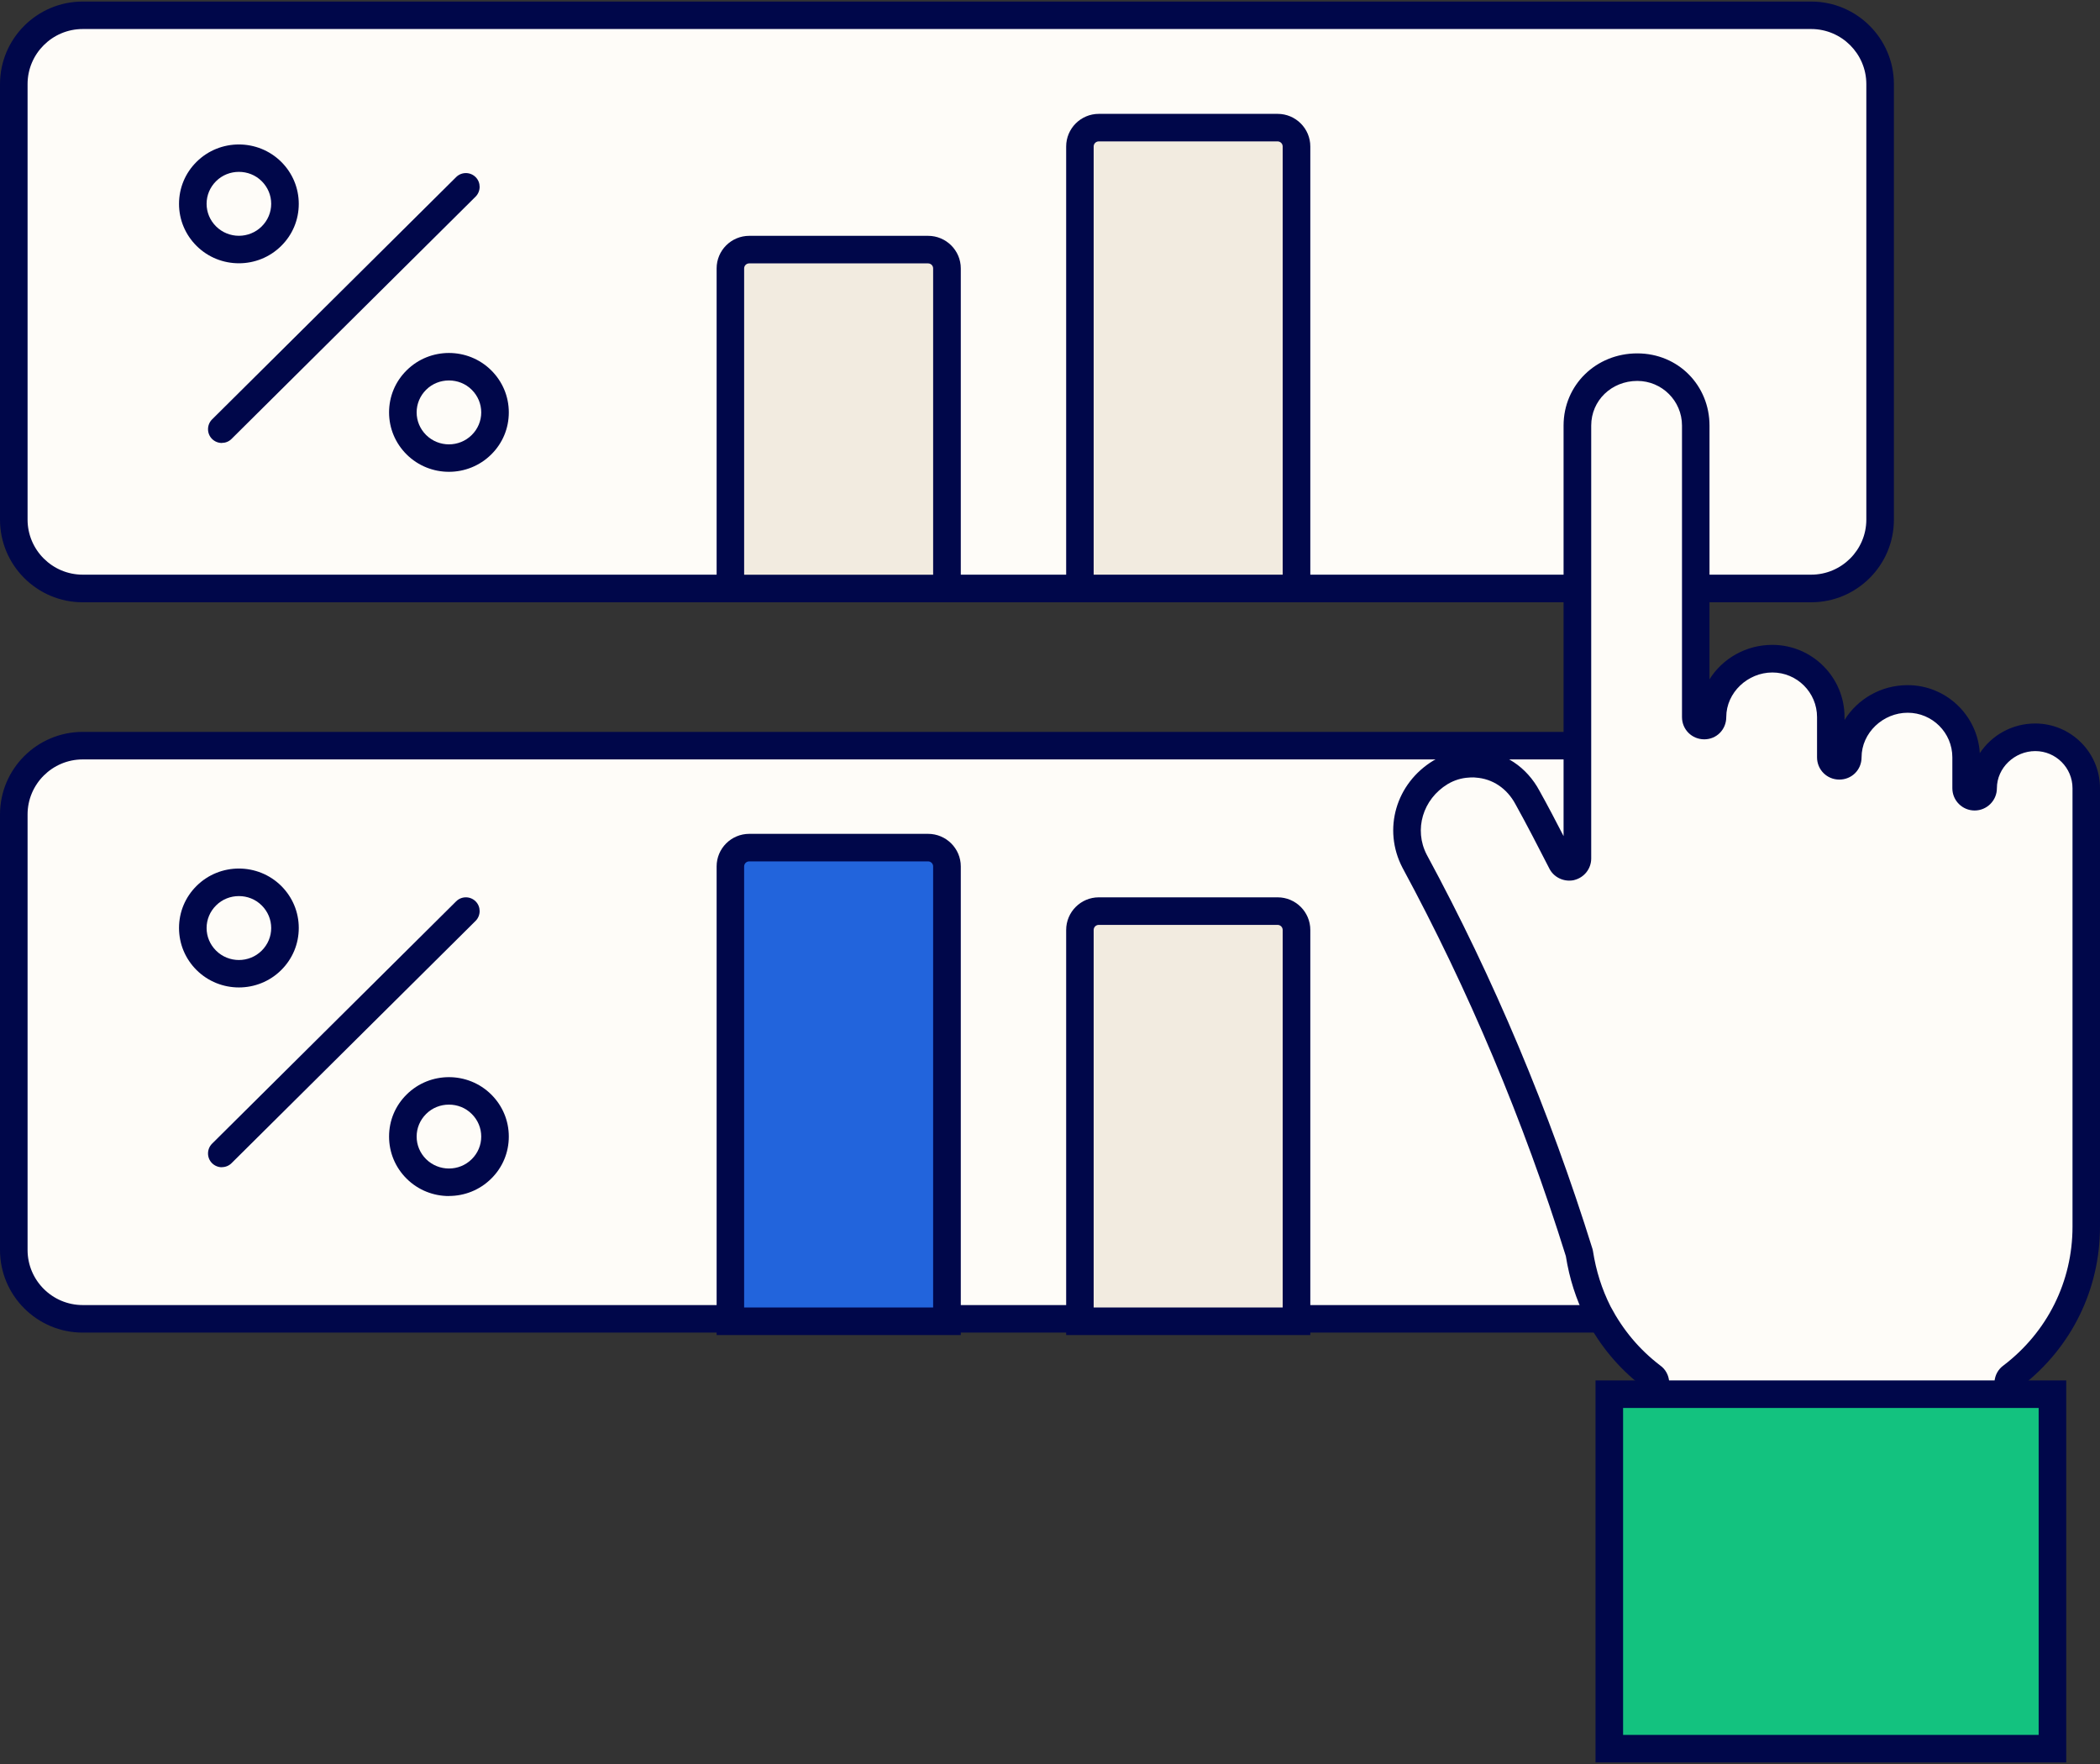
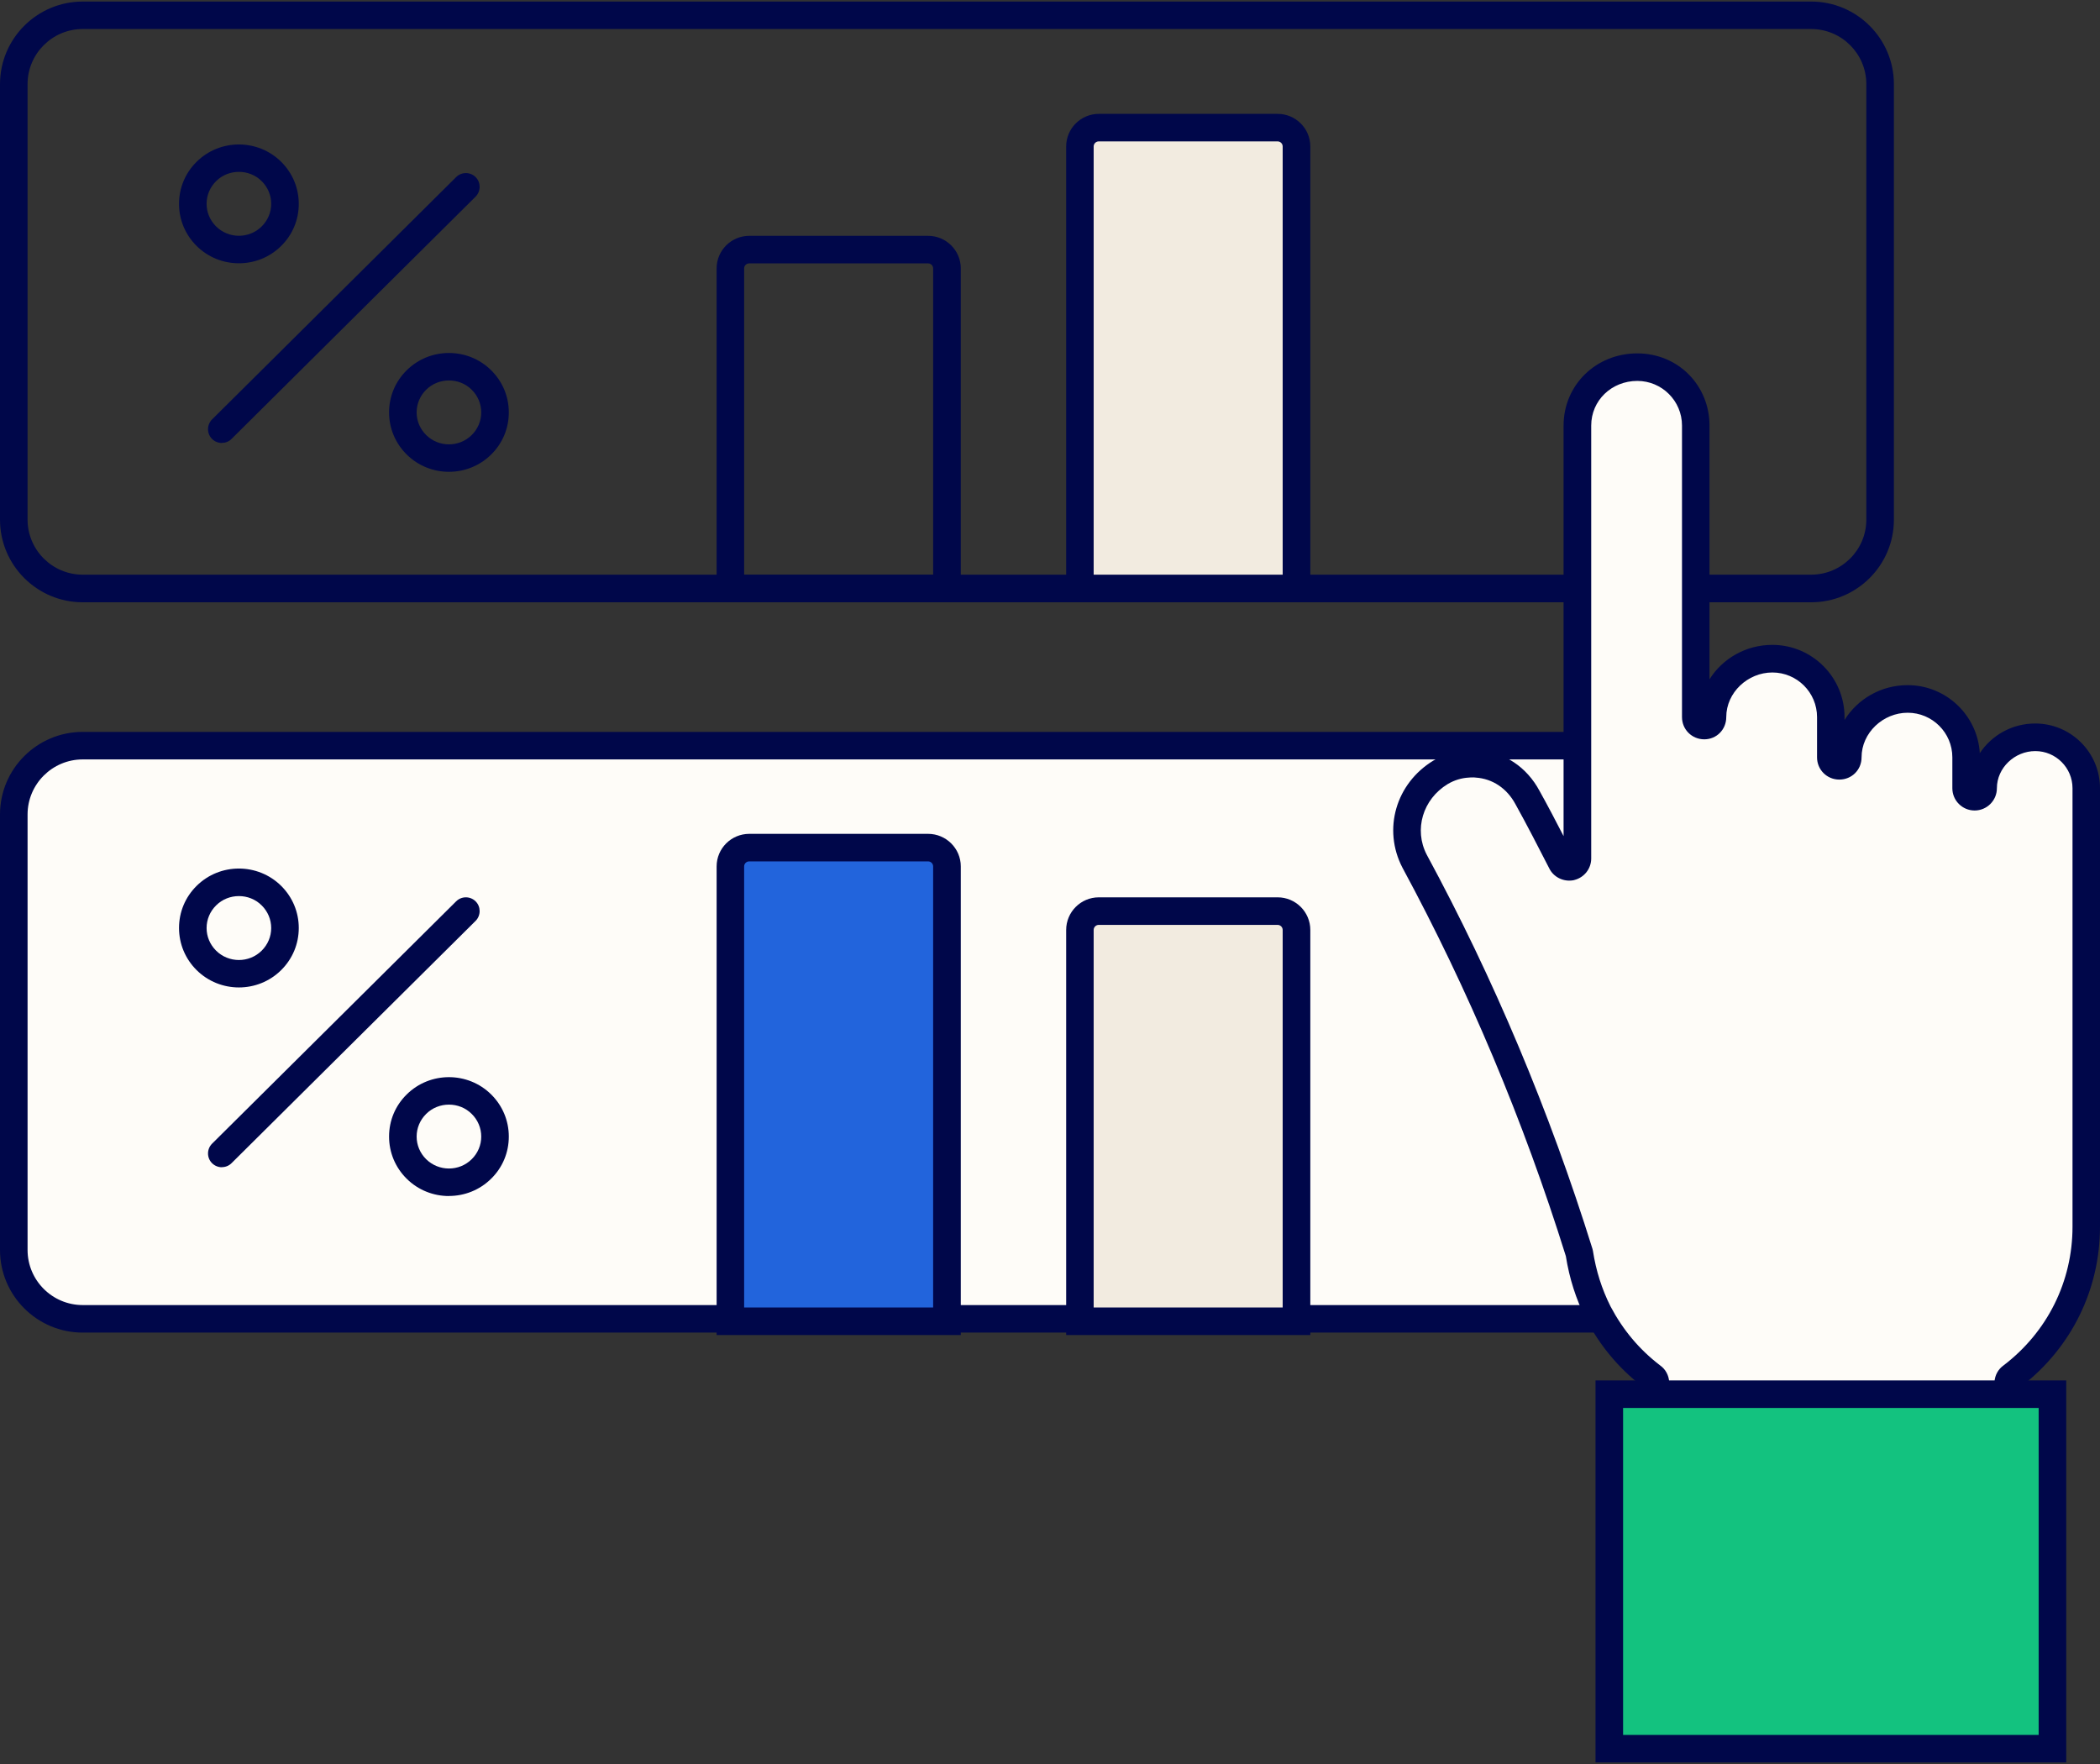
<svg xmlns="http://www.w3.org/2000/svg" width="100" height="84" viewBox="0 0 100 84" fill="none">
  <rect x="0" y="0" width="100" height="84" fill="#333333" stroke="none" />
  <path d="M86.246 35.508H3.939C2.126 35.508 0.656 36.975 0.656 38.786V59.524C0.656 61.334 2.126 62.802 3.939 62.802H86.246C88.059 62.802 89.529 61.334 89.529 59.524V38.786C89.529 36.975 88.059 35.508 86.246 35.508Z" fill="#FEFCF8" />
  <path d="M86.247 63.457H3.939C1.766 63.457 0 61.693 0 59.523V38.785C0 36.615 1.766 34.852 3.939 34.852H86.247C88.419 34.852 90.186 36.615 90.186 38.785V59.523C90.186 61.693 88.419 63.457 86.247 63.457ZM3.939 36.163C2.491 36.163 1.313 37.34 1.313 38.785V59.523C1.313 60.969 2.491 62.146 3.939 62.146H86.247C87.694 62.146 88.873 60.969 88.873 59.523V38.785C88.873 37.34 87.694 36.163 86.247 36.163H3.939Z" fill="#00074A" />
-   <path d="M86.246 0.727H3.939C2.126 0.727 0.656 2.194 0.656 4.005V24.743C0.656 26.553 2.126 28.021 3.939 28.021H86.246C88.059 28.021 89.529 26.553 89.529 24.743V4.005C89.529 2.194 88.059 0.727 86.246 0.727Z" fill="#FEFCF8" />
  <path d="M86.247 28.68H3.939C1.766 28.68 0 26.916 0 24.746V4.008C0 1.838 1.766 0.074 3.939 0.074H86.247C88.419 0.074 90.186 1.838 90.186 4.008V24.746C90.186 26.916 88.419 28.68 86.247 28.68ZM3.939 1.382C2.491 1.382 1.313 2.559 1.313 4.005V24.743C1.313 26.188 2.491 27.365 3.939 27.365H86.247C87.694 27.365 88.873 26.188 88.873 24.743V4.005C88.873 2.559 87.694 1.382 86.247 1.382H3.939Z" fill="#00074A" />
  <path d="M11.375 12.537C10.646 12.537 9.917 12.262 9.362 11.711C8.824 11.177 8.525 10.465 8.525 9.708C8.525 8.951 8.821 8.239 9.362 7.705C10.472 6.604 12.277 6.604 13.39 7.705C13.928 8.239 14.227 8.951 14.227 9.708C14.227 10.465 13.932 11.177 13.39 11.711C12.835 12.262 12.107 12.537 11.378 12.537H11.375ZM11.375 8.184C10.981 8.184 10.587 8.331 10.288 8.629C9.999 8.918 9.838 9.298 9.838 9.705C9.838 10.111 9.999 10.492 10.288 10.78C10.889 11.377 11.864 11.377 12.464 10.78C12.753 10.492 12.914 10.111 12.914 9.705C12.914 9.298 12.753 8.918 12.464 8.629C12.166 8.331 11.772 8.184 11.378 8.184H11.375Z" fill="#00074A" />
  <path d="M21.377 22.467C20.648 22.467 19.919 22.191 19.364 21.641C18.826 21.106 18.527 20.395 18.527 19.638C18.527 18.88 18.823 18.169 19.364 17.635C20.474 16.533 22.282 16.533 23.392 17.635C23.93 18.169 24.229 18.88 24.229 19.638C24.229 20.395 23.934 21.106 23.392 21.641C22.837 22.191 22.108 22.467 21.38 22.467H21.377ZM21.377 18.117C20.983 18.117 20.589 18.264 20.29 18.562C20.001 18.851 19.84 19.231 19.84 19.638C19.84 20.044 20.001 20.424 20.29 20.713C20.891 21.309 21.866 21.309 22.466 20.713C22.755 20.424 22.916 20.044 22.916 19.638C22.916 19.231 22.755 18.851 22.466 18.562C22.168 18.264 21.774 18.117 21.38 18.117H21.377Z" fill="#00074A" />
  <path d="M10.563 21.094C10.396 21.094 10.225 21.029 10.097 20.901C9.841 20.645 9.844 20.229 10.097 19.973L21.72 8.434C21.976 8.178 22.393 8.178 22.649 8.434C22.905 8.69 22.902 9.106 22.649 9.362L11.026 20.901C10.898 21.029 10.731 21.091 10.563 21.091V21.094Z" fill="#00074A" />
  <path d="M11.375 47.021C10.646 47.021 9.917 46.745 9.362 46.195C8.824 45.66 8.525 44.949 8.525 44.188C8.525 43.431 8.821 42.72 9.362 42.185C10.472 41.084 12.277 41.084 13.39 42.185C13.928 42.72 14.227 43.431 14.227 44.188C14.227 44.946 13.932 45.657 13.39 46.195C12.835 46.745 12.107 47.021 11.378 47.021H11.375ZM11.375 42.671C10.981 42.671 10.587 42.818 10.288 43.117C9.999 43.405 9.838 43.785 9.838 44.192C9.838 44.598 9.999 44.978 10.288 45.267C10.889 45.864 11.864 45.864 12.464 45.267C12.753 44.978 12.914 44.598 12.914 44.192C12.914 43.785 12.753 43.405 12.464 43.117C12.166 42.818 11.772 42.671 11.378 42.671H11.375Z" fill="#00074A" />
  <path d="M21.377 56.954C20.648 56.954 19.919 56.679 19.364 56.128C18.826 55.594 18.527 54.883 18.527 54.122C18.527 53.361 18.823 52.653 19.364 52.119C20.474 51.018 22.282 51.018 23.392 52.119C23.93 52.653 24.229 53.365 24.229 54.122C24.229 54.879 23.934 55.591 23.392 56.125C22.837 56.676 22.108 56.951 21.38 56.951L21.377 56.954ZM21.377 52.601C20.983 52.601 20.589 52.748 20.29 53.047C20.001 53.335 19.84 53.716 19.84 54.122C19.84 54.529 20.001 54.909 20.29 55.197C20.891 55.791 21.866 55.794 22.466 55.197C22.755 54.909 22.916 54.529 22.916 54.122C22.916 53.716 22.755 53.335 22.466 53.047C22.168 52.748 21.774 52.601 21.38 52.601H21.377Z" fill="#00074A" />
  <path d="M10.563 55.583C10.396 55.583 10.225 55.517 10.097 55.389C9.841 55.133 9.844 54.717 10.097 54.462L21.72 42.922C21.976 42.666 22.393 42.666 22.649 42.922C22.905 43.178 22.902 43.594 22.649 43.85L11.026 55.389C10.898 55.517 10.731 55.579 10.563 55.579V55.583Z" fill="#00074A" />
-   <path d="M35.681 11.887H44.196C44.692 11.887 45.095 12.29 45.095 12.785V28.025H34.785V12.785C34.785 12.29 35.189 11.887 35.684 11.887H35.681Z" fill="#F2EBE0" />
  <path d="M45.748 28.68H34.125V12.781C34.125 11.925 34.821 11.23 35.681 11.23H44.196C45.052 11.23 45.752 11.925 45.752 12.781V28.68H45.748ZM35.438 27.369H44.435V12.781C44.435 12.647 44.327 12.542 44.192 12.542H35.678C35.543 12.542 35.435 12.65 35.435 12.781V27.369H35.438Z" fill="#00074A" />
  <path d="M52.326 6.078H60.84C61.336 6.078 61.74 6.481 61.74 6.976V28.022H51.43V6.976C51.43 6.481 51.833 6.078 52.329 6.078H52.326Z" fill="#F2EBE0" />
  <path d="M62.393 28.677H50.77V6.976C50.77 6.12 51.465 5.422 52.325 5.422H60.84C61.697 5.422 62.396 6.117 62.396 6.976V28.677H62.393ZM52.083 27.366H61.08V6.976C61.08 6.841 60.971 6.733 60.837 6.733H52.322C52.188 6.733 52.079 6.841 52.079 6.976V27.366H52.083Z" fill="#00074A" />
  <path d="M78.221 73.676V66.461H78.427H96.035H96.31V73.676H78.221Z" fill="#FEFCF8" />
  <path d="M95.791 65.552C95.686 65.621 95.63 65.749 95.63 65.873V66.46H78.831V65.873C78.831 65.745 78.772 65.621 78.67 65.552C77.61 64.749 76.76 63.749 76.103 62.506C75.667 61.634 75.368 60.703 75.207 59.667C73.172 53.141 70.523 46.853 67.359 41.005C66.587 39.523 67.106 37.684 68.603 36.776C69.007 36.533 69.453 36.396 69.916 36.373C69.985 36.36 70.044 36.36 70.113 36.36C70.182 36.36 70.251 36.36 70.319 36.373C71.344 36.441 72.23 37.028 72.735 37.969C73.3 38.979 73.828 40.015 74.357 41.047C74.439 41.221 74.623 41.3 74.807 41.267C74.99 41.221 75.118 41.06 75.118 40.877V20.26C75.118 18.72 76.362 17.48 77.971 17.48C79.579 17.48 80.754 18.723 80.754 20.26V34.144C80.754 34.373 80.928 34.547 81.158 34.547C81.388 34.547 81.549 34.373 81.549 34.144C81.549 32.616 82.803 31.364 84.401 31.364C86 31.364 87.185 32.616 87.185 34.144V36.061C87.185 36.291 87.368 36.465 87.588 36.465C87.818 36.465 87.992 36.291 87.992 36.061C87.992 34.534 89.246 33.281 90.845 33.281C92.443 33.281 93.628 34.534 93.628 36.061V37.533C93.628 37.753 93.812 37.936 94.032 37.936C94.252 37.936 94.436 37.753 94.436 37.533C94.436 36.199 95.529 35.107 96.921 35.107C98.312 35.107 99.35 36.199 99.35 37.533V58.412C99.35 61.228 98.05 63.837 95.795 65.549L95.791 65.552Z" fill="#FEFCF8" />
  <path d="M96.288 67.115H78.175V65.998C77.069 65.135 76.199 64.093 75.523 62.811C75.047 61.864 74.735 60.887 74.564 59.815C72.546 53.354 69.926 47.132 66.782 41.316C65.833 39.49 66.47 37.3 68.262 36.215C68.748 35.924 69.296 35.753 69.847 35.72C70.064 35.691 70.182 35.691 70.389 35.72C71.633 35.812 72.7 36.52 73.311 37.661C73.704 38.366 74.085 39.094 74.456 39.815V20.264C74.456 18.336 75.999 16.828 77.965 16.828C79.931 16.828 81.405 18.369 81.405 20.264V32.347C82.022 31.364 83.132 30.708 84.395 30.708C86.293 30.708 87.835 32.249 87.835 34.144V34.285C88.453 33.291 89.565 32.626 90.839 32.626C92.671 32.626 94.171 34.062 94.276 35.865C94.837 35.016 95.808 34.452 96.915 34.452C98.615 34.452 100 35.832 100 37.533V58.412C100 61.398 98.648 64.155 96.284 65.994V67.112L96.288 67.115ZM79.485 65.804H94.975C94.995 65.486 95.152 65.201 95.405 65.021C97.492 63.431 98.691 61.025 98.691 58.415V37.536C98.691 36.559 97.896 35.766 96.918 35.766C95.94 35.766 95.09 36.559 95.09 37.536C95.09 38.12 94.614 38.595 94.029 38.595C93.445 38.595 92.969 38.12 92.969 37.536V36.065C92.969 34.891 92.014 33.94 90.842 33.94C89.67 33.94 88.646 34.894 88.646 36.065C88.646 36.658 88.18 37.123 87.586 37.123C86.992 37.123 86.526 36.648 86.526 36.065V34.147C86.526 32.973 85.57 32.023 84.399 32.023C83.227 32.023 82.203 32.977 82.203 34.147C82.203 34.74 81.743 35.206 81.156 35.206C80.568 35.206 80.095 34.74 80.095 34.147V20.264C80.095 19.09 79.14 18.139 77.968 18.139C76.737 18.139 75.772 19.074 75.772 20.264V40.88C75.772 41.365 75.441 41.788 74.965 41.906L74.929 41.916C74.446 42.005 73.967 41.765 73.763 41.329C73.248 40.326 72.716 39.287 72.162 38.29C71.758 37.54 71.072 37.081 70.274 37.028L70.209 37.022C70.176 37.015 70.143 37.022 70.11 37.022C70.081 37.022 70.054 37.022 70.022 37.022L69.946 37.028C69.595 37.045 69.247 37.153 68.938 37.337C67.75 38.058 67.32 39.507 67.94 40.7C71.131 46.594 73.787 52.911 75.832 59.471L75.854 59.566C76.002 60.52 76.278 61.385 76.692 62.211C77.289 63.339 78.064 64.263 79.055 65.021C79.308 65.198 79.465 65.486 79.485 65.804ZM74.945 40.766L74.952 40.775C74.952 40.775 74.948 40.769 74.945 40.766Z" fill="#00074A" />
  <path d="M97.736 66.391H76.633V83.27H97.736V66.391Z" fill="#13C27F" />
  <path d="M98.392 83.925H75.977V65.734H98.392V83.925ZM77.29 82.614H97.079V67.046H77.29V82.614Z" fill="#00074A" />
  <path d="M35.681 40.359H44.196C44.692 40.359 45.095 40.763 45.095 41.258V62.917H34.785V41.258C34.785 40.763 35.189 40.359 35.684 40.359H35.681Z" fill="#2264DC" />
  <path d="M45.748 63.572H34.125V41.258C34.125 40.402 34.821 39.707 35.681 39.707H44.196C45.052 39.707 45.752 40.402 45.752 41.258V63.572H45.748ZM35.438 62.261H44.435V41.258C44.435 41.123 44.327 41.018 44.192 41.018H35.678C35.543 41.018 35.435 41.127 35.435 41.258V62.261H35.438Z" fill="#00074A" />
  <path d="M52.326 43.387H60.84C61.336 43.387 61.74 43.79 61.74 44.285V62.918H51.43V44.285C51.43 43.79 51.833 43.387 52.329 43.387H52.326Z" fill="#F2EBE0" />
  <path d="M62.393 63.573H50.77V44.284C50.77 43.429 51.465 42.73 52.325 42.73H60.84C61.697 42.73 62.396 43.425 62.396 44.284V63.573H62.393ZM52.083 62.262H61.08V44.284C61.08 44.15 60.971 44.042 60.837 44.042H52.322C52.188 44.042 52.079 44.15 52.079 44.284V62.262H52.083Z" fill="#00074A" />
</svg>